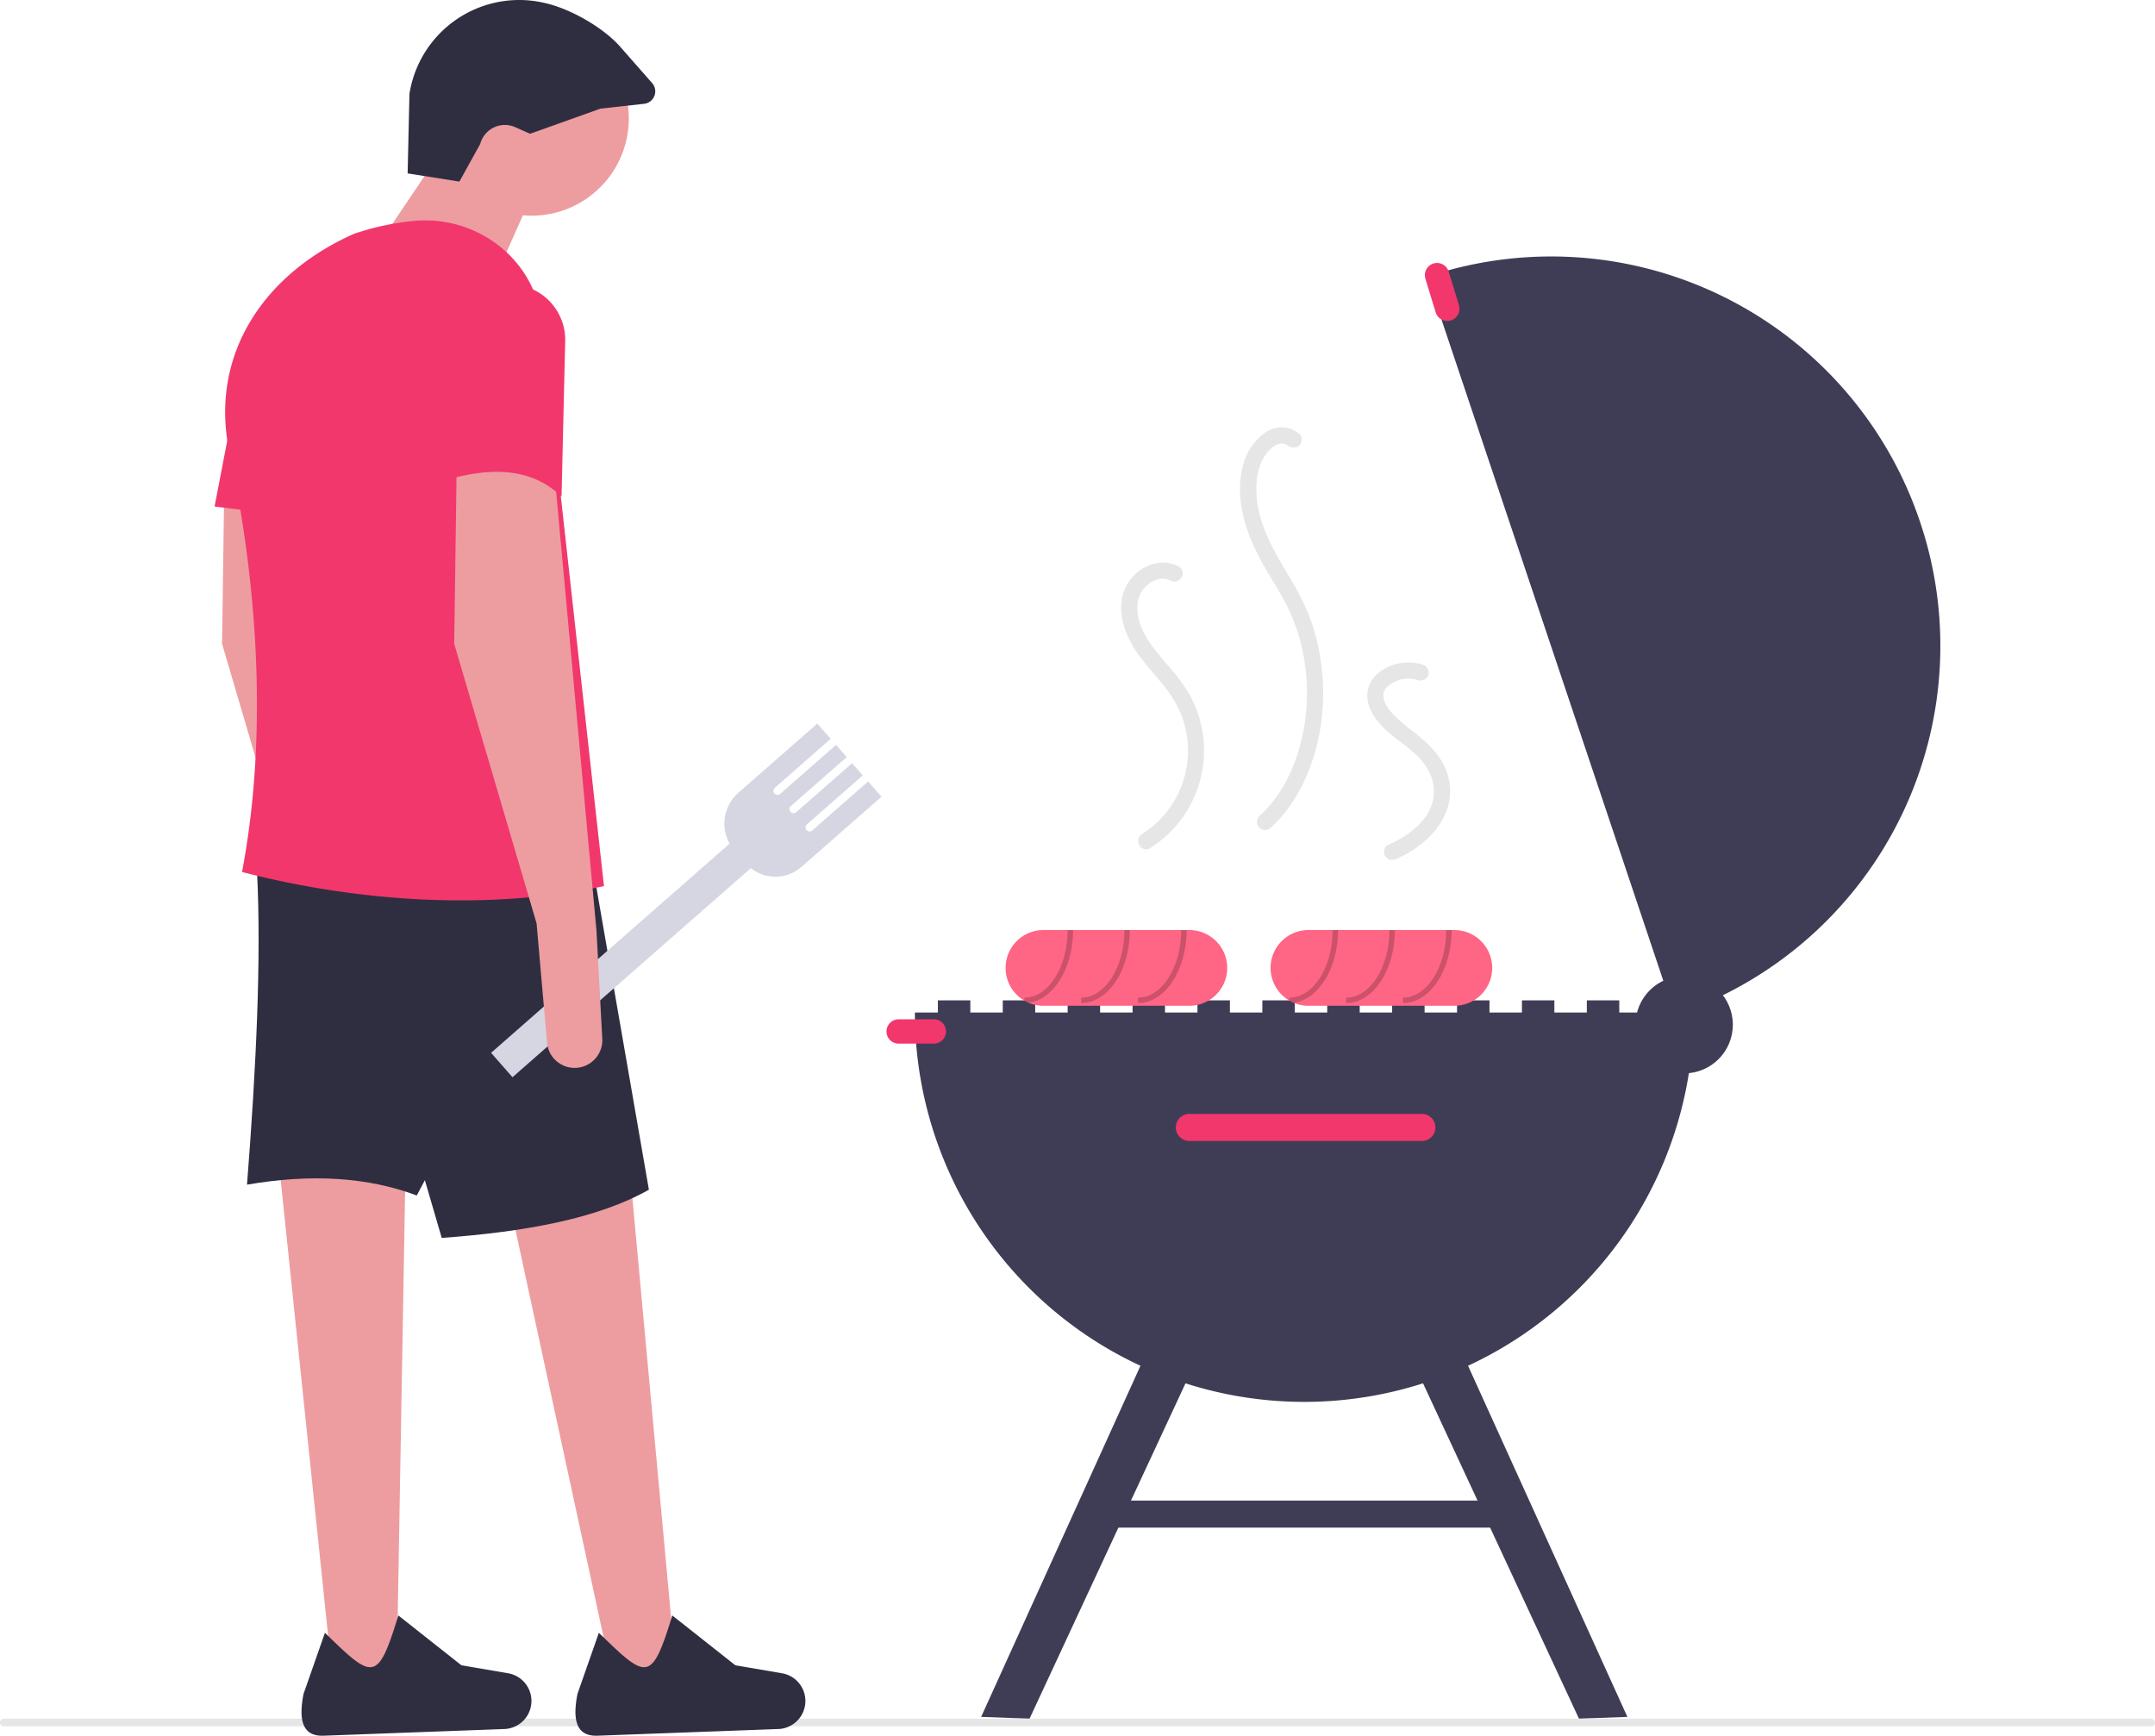
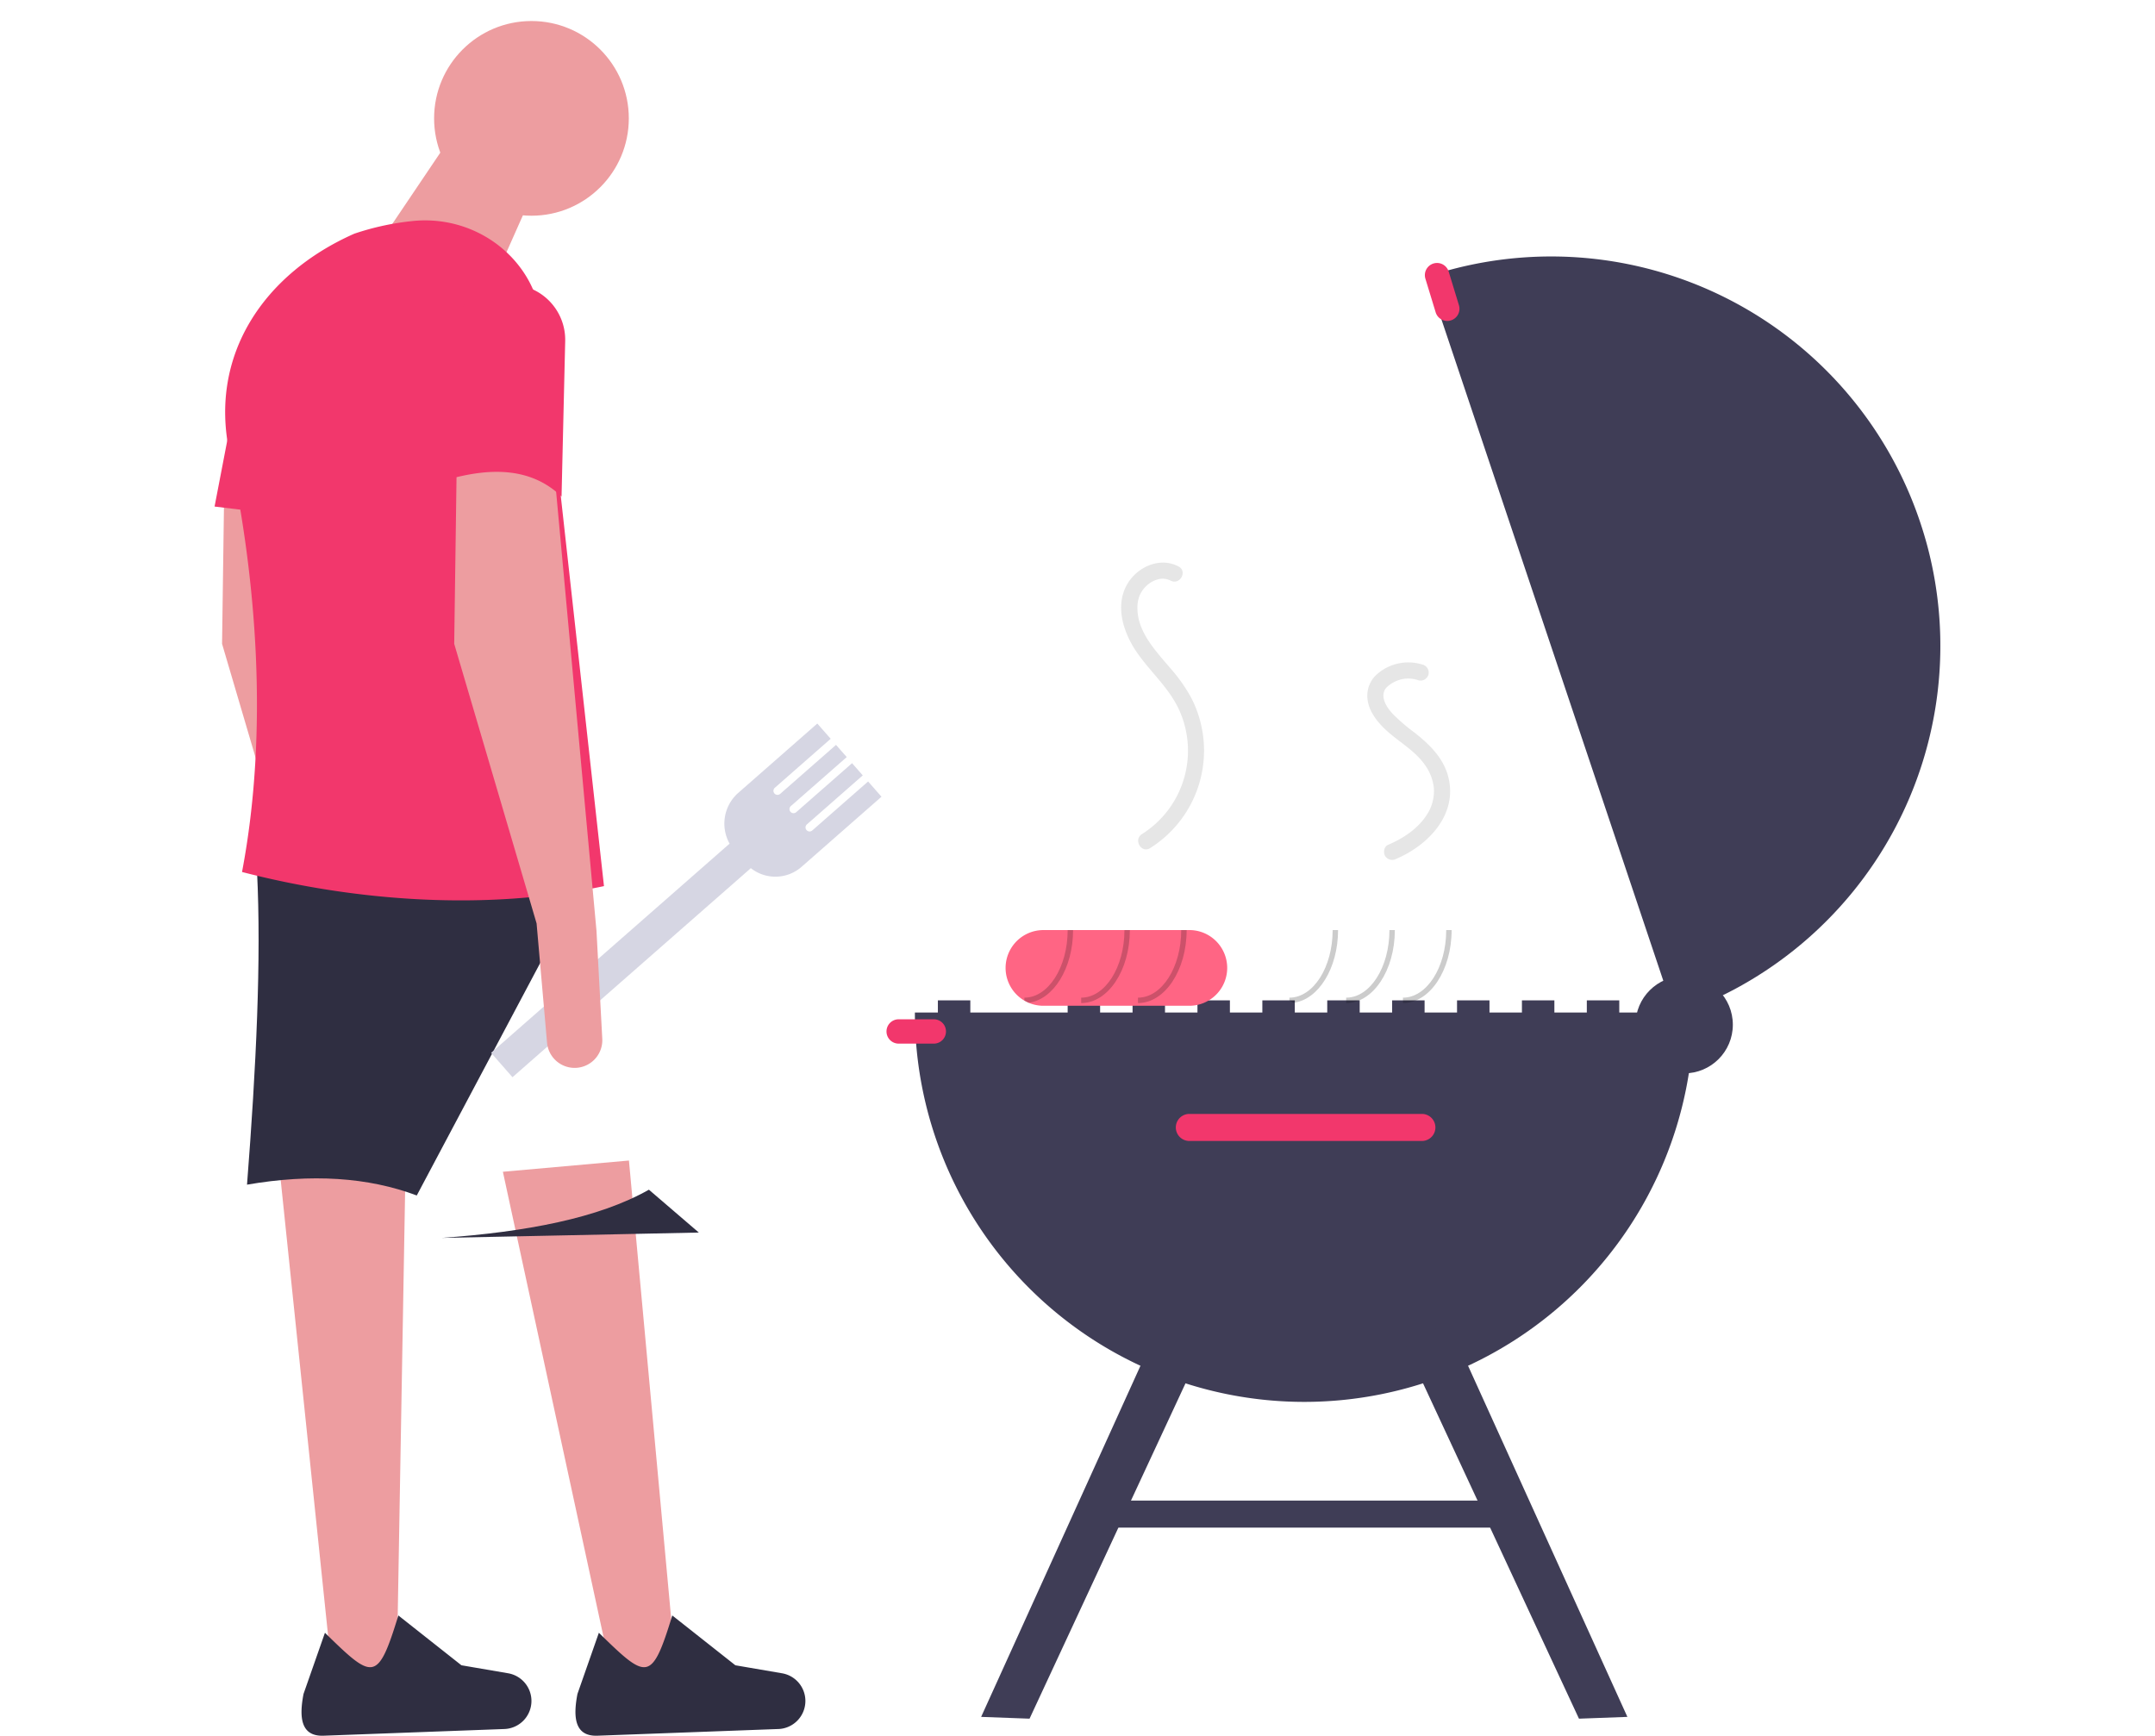
<svg xmlns="http://www.w3.org/2000/svg" width="796.98" height="641.951" viewBox="0 0 796.98 641.951" role="img" artist="Katerina Limpitsouni" source="https://undraw.co/">
  <g transform="translate(-603.76 -219.025)">
    <rect width="12" height="7" transform="translate(950.613 589.002)" fill="#3f3d56" />
-     <rect width="12" height="7" transform="translate(974.613 589.002)" fill="#3f3d56" />
    <rect width="12" height="7" transform="translate(998.613 589.002)" fill="#3f3d56" />
    <rect width="12" height="7" transform="translate(1022.613 589.002)" fill="#3f3d56" />
    <rect width="12" height="7" transform="translate(1046.613 589.002)" fill="#3f3d56" />
    <rect width="12" height="7" transform="translate(1070.613 589.002)" fill="#3f3d56" />
    <rect width="12" height="7" transform="translate(1094.613 589.002)" fill="#3f3d56" />
    <rect width="12" height="7" transform="translate(1118.613 589.002)" fill="#3f3d56" />
    <rect width="12" height="7" transform="translate(1142.613 589.002)" fill="#3f3d56" />
    <rect width="12" height="7" transform="translate(1166.613 589.002)" fill="#3f3d56" />
    <rect width="12" height="7" transform="translate(1190.613 589.002)" fill="#3f3d56" />
    <path d="M870.109,503.512a144,144,0,0,1-288,0Z" transform="translate(360.004 89.99)" fill="#3f3d56" />
    <path d="M863.149,504.432l-91.6-273.04a143.9,143.9,0,0,1,182.32,90.72c.97,2.89,1.85,5.8,2.63,8.71A144.007,144.007,0,0,1,863.149,504.432Z" transform="translate(360.004 89.99)" fill="#3f3d56" />
    <circle cx="18" cy="18" r="18" transform="translate(1208.613 580.002)" fill="#3f3d56" />
    <path d="M683.609,541.012a5,5,0,0,0,0,10h86a5,5,0,0,0,0-10Z" transform="translate(360.004 89.99)" fill="#F2376C" />
    <path d="M607,649.023l-17.906.662L524.584,510.95l16.322-7.589Z" transform="translate(598.613 204.979)" fill="#3f3d56" />
    <path d="M368,649.023l17.906.662,64.51-138.735-16.322-7.589Z" transform="translate(598.613 204.979)" fill="#3f3d56" />
    <rect width="148" height="10" transform="translate(1012.613 774.002)" fill="#3f3d56" />
    <path d="M775.21,226.294a4.5,4.5,0,0,0-4.3,5.814l3.794,12.434a4.5,4.5,0,0,0,8.609-2.626l-3.794-12.434a4.51,4.51,0,0,0-4.307-3.188Z" transform="translate(360.004 89.99)" fill="#F2376C" />
    <path d="M576.109,506.012a4.5,4.5,0,0,0,0,9h13a4.5,4.5,0,0,0,0-9Z" transform="translate(360.004 89.99)" fill="#F2376C" />
    <path d="M683.609,473.012h-54c-.34,0-.67.01-1,.04a14,14,0,0,0-.03,27.92c.34.03.68.04,1.03.04h54a14,14,0,0,0,0-28Z" transform="translate(360.004 89.99)" fill="#ff6584" />
    <path d="M624.169,499.9c9.2-1.18,16.44-12.79,16.44-26.89h-2c0,13.79-7.18,25-16,25v1.12Z" transform="translate(360.004 89.99)" opacity="0.2" />
    <path d="M643.609,500.012v-2c8.822,0,16-11.215,16-25h2C661.609,487.9,653.534,500.012,643.609,500.012Z" transform="translate(360.004 89.99)" opacity="0.2" />
    <path d="M664.609,500.012v-2c8.822,0,16-11.215,16-25h2C682.609,487.9,674.534,500.012,664.609,500.012Z" transform="translate(360.004 89.99)" opacity="0.2" />
-     <path d="M781.609,473.012h-54c-.34,0-.67.01-1,.04a14,14,0,0,0-.03,27.92c.34.03.68.04,1.03.04h54a14,14,0,0,0,0-28Z" transform="translate(360.004 89.99)" fill="#ff6584" />
    <path d="M722.169,499.9c9.2-1.18,16.44-12.79,16.44-26.89h-2c0,13.79-7.18,25-16,25v1.12Z" transform="translate(360.004 89.99)" opacity="0.2" />
    <path d="M741.609,500.012v-2c8.822,0,16-11.215,16-25h2C759.609,487.9,751.534,500.012,741.609,500.012Z" transform="translate(360.004 89.99)" opacity="0.2" />
    <path d="M762.609,500.012v-2c8.822,0,16-11.215,16-25h2C780.609,487.9,772.534,500.012,762.609,500.012Z" transform="translate(360.004 89.99)" opacity="0.2" />
    <path d="M679.657,338.568c-7.077-3.823-15.826.346-19.353,7.114-4.29,8.232-.734,18.128,4.268,25.164,5.2,7.311,12.253,13.346,15.722,21.8a36.432,36.432,0,0,1-14.213,44.867c-3.255,2.059-.248,7.253,3.028,5.181a42.6,42.6,0,0,0,15.2-55.584,59.444,59.444,0,0,0-7.808-11.035c-5.205-6.16-11.758-12.952-12.085-21.523a13.548,13.548,0,0,1,.231-3.32,11.671,11.671,0,0,1,.693-2.227,10.857,10.857,0,0,1,3.152-3.933,9.59,9.59,0,0,1,4.291-1.943,6.435,6.435,0,0,1,3.848.623c3.4,1.835,6.43-3.343,3.028-5.181Z" transform="translate(360.004 89.99)" fill="#e6e6e6" />
    <path d="M769.94,374.862a17.5,17.5,0,0,0-17.508,4.069,10.633,10.633,0,0,0-2.844,9.284c.572,3.636,2.867,6.865,5.358,9.468,4.873,5.092,11.693,8.385,15.779,14.231a17.86,17.86,0,0,1,3.3,8.468,16,16,0,0,1-1.464,8c-3.048,6.2-9.1,10.41-15.481,13.123-1.491.634-1.82,2.833-1.076,4.1a3.08,3.08,0,0,0,4.1,1.076c11.744-4.992,22.609-16.174,19.37-29.912-1.7-7.227-6.926-12.327-12.55-16.761a70.33,70.33,0,0,1-7.892-6.735c-1.945-2.065-3.965-4.886-3.608-7.685a4.251,4.251,0,0,1,1.348-2.528,11.628,11.628,0,0,1,2.972-1.975,11.18,11.18,0,0,1,8.6-.446,3.028,3.028,0,0,0,3.69-2.1,3.061,3.061,0,0,0-2.1-3.69Z" transform="translate(360.004 89.99)" fill="#e6e6e6" />
-     <path d="M724.264,289.513a10.293,10.293,0,0,0-6.4-2.463,11.3,11.3,0,0,0-6.228,2.014,21.441,21.441,0,0,0-8.253,12.364c-3.032,11.613.923,24.131,6.418,34.359,2.778,5.171,6.013,10.078,8.81,15.239a67.63,67.63,0,0,1,6.162,15.636,75.589,75.589,0,0,1,.743,34.128c-2.4,11.231-7.452,22.352-16.046,30.1a3,3,0,0,0,4.243,4.243c7.627-6.878,12.728-16.313,15.807-26.014a79.764,79.764,0,0,0,2.913-33.895,77.692,77.692,0,0,0-3.846-16.622,91.768,91.768,0,0,0-7.632-15.579c-5.639-9.535-11.643-19.179-12.459-30.532-.4-5.583.3-11.4,3.751-15.892-.189.246.152-.179.153-.18q.314-.376.651-.732a13.259,13.259,0,0,1,1.378-1.283c-.1.083-.37.26.114-.075.24-.167.486-.327.738-.475.205-.121.416-.228.626-.339q.187-.1.379-.18-.438.189.049,0c.235-.074,1.4-.325.752-.243a6.045,6.045,0,0,1,.648-.042c.092,0,.9.04.506,0-.462-.051.366.082.372.084a5.933,5.933,0,0,1,.762.241c-.624-.249,1.024.677.643.381a3.1,3.1,0,0,0,4.243,0c1.035-1.035,1.286-3.243,0-4.243Z" transform="translate(360.004 89.99)" fill="#e6e6e6" />
-     <path d="M255.615,690.14a1.369,1.369,0,0,0,1.314,1.418h794.345a1.421,1.421,0,0,0,0-2.836H256.936a1.367,1.367,0,0,0-1.321,1.409Z" transform="translate(348.146 165.941)" fill="#e6e6e6" />
    <path d="M188.819,107.5,146.353,94.572,174.972,52.1l32.311,13.848Z" transform="translate(598.613 213.014)" fill="#ed9da0" />
    <path d="M255.288,625.4l-22.618,6L191.127,439.38l46.621-4.155Z" transform="translate(598.613 213.014)" fill="#ed9da0" />
    <path d="M151.8,628.352l-23.138,3.5L108.331,436.439l46.8.959Z" transform="translate(598.613 213.014)" fill="#ed9da0" />
    <path d="M378.5,465.281l2.137,39.882a10.239,10.239,0,0,1-11.152,10.745h0a10.239,10.239,0,0,1-9.273-9.3l-3.868-44.094-30.465-103.4.923-66.469,36,1.846Z" transform="translate(360.004 98.025)" fill="#ed9da0" />
    <path d="M397.886,572.325q-27.052-10.171-62.776-4c3.378-43.328,5.334-83.562,3.693-115.969H461.586Z" transform="translate(360.004 88.838)" fill="#2f2e41" />
-     <path d="M483.742,570.186c-18.588,10.552-45.476,15.6-76.624,17.833L368.345,455.261l95.088-1.981Z" transform="translate(360.004 88.838)" fill="#2f2e41" />
+     <path d="M483.742,570.186c-18.588,10.552-45.476,15.6-76.624,17.833l95.088-1.981Z" transform="translate(360.004 88.838)" fill="#2f2e41" />
    <path d="M531.607,760.463l-66.89,2.477c-8.568.317-9.02-7.041-7.4-15.461l7.919-22.612c17.83,17.467,19.509,18.444,27.152-6.4l23.326,18.424,17.266,2.96a10.387,10.387,0,0,1,8.632,10.254h0a10.387,10.387,0,0,1-10,10.363Z" transform="translate(360.004 98.025)" fill="#2f2e41" />
    <path d="M430.3,760.463l-66.89,2.477c-8.568.317-9.02-7.041-7.4-15.461l7.919-22.612c17.83,17.467,19.509,18.444,27.152-6.4L414.4,736.886l17.266,2.96A10.387,10.387,0,0,1,440.3,750.1h0a10.387,10.387,0,0,1-10,10.363Z" transform="translate(360.004 98.025)" fill="#2f2e41" />
    <circle cx="36.004" cy="36.004" r="36.004" transform="translate(764.304 226.799)" fill="#ed9da0" />
    <path d="M467.125,448.724c-43.655,9.262-92.116,5.587-133.861-5.227,10-52.6,5.17-109.1-4.616-155.061-7.66-35.972,12.547-66.157,46.159-81.015a98.375,98.375,0,0,1,22.379-4.755c23.578-1.971,44.324,14.711,46.784,36.926Z" transform="translate(360.004 98.025)" fill="#F2376C" />
    <path d="M114.965,197.045,84.5,193.352l9.232-48.005h21.233Z" transform="translate(598.613 213.014)" fill="#F2376C" />
-     <path d="M445.389,164.486l-5.516-2.451a9.428,9.428,0,0,0-12.943,6.243h0l-7.687,13.889-19.145-3.03.669-29.4a41.1,41.1,0,0,1,49.618-33.726l.523.118c9.346,2.114,21.48,8.977,27.814,16.18l11.8,13.422a4.637,4.637,0,0,1-2.966,7.669l-16.141,1.781Z" transform="translate(354.416 104.018)" fill="#2f2e41" />
    <path d="M564.81,410.025l-20.674,18.134a1.5,1.5,0,0,1-1.978-2.255l20.674-18.134-3.956-4.511L538.2,421.393a1.5,1.5,0,0,1-1.978-2.255L556.9,401l-3.956-4.511-20.674,18.134a1.5,1.5,0,0,1-1.978-2.255l20.674-18.134-4.946-5.638L516.8,414.226a15.14,15.14,0,0,0-3.219,18.786l-88.206,77.369,7.913,9.021,88.149-77.319a14.661,14.661,0,0,0,18.747-.482l29.571-25.938Z" transform="translate(360.004 98.025)" fill="#d6d6e3" />
    <path d="M464.356,465.281l2.137,39.882a10.239,10.239,0,0,1-11.152,10.745h0a10.239,10.239,0,0,1-9.273-9.3L442.2,462.512l-30.465-103.4.923-66.469,36,1.846Z" transform="translate(360.004 98.025)" fill="#ed9da0" />
    <path d="M451.431,304.648c-10.955-10.509-25.415-10.894-41.543-6.462V248.572a22.394,22.394,0,0,1,22.394-22.394h0a20.507,20.507,0,0,1,20.5,20.989Z" transform="translate(360.004 98.025)" fill="#F2376C" />
  </g>
</svg>